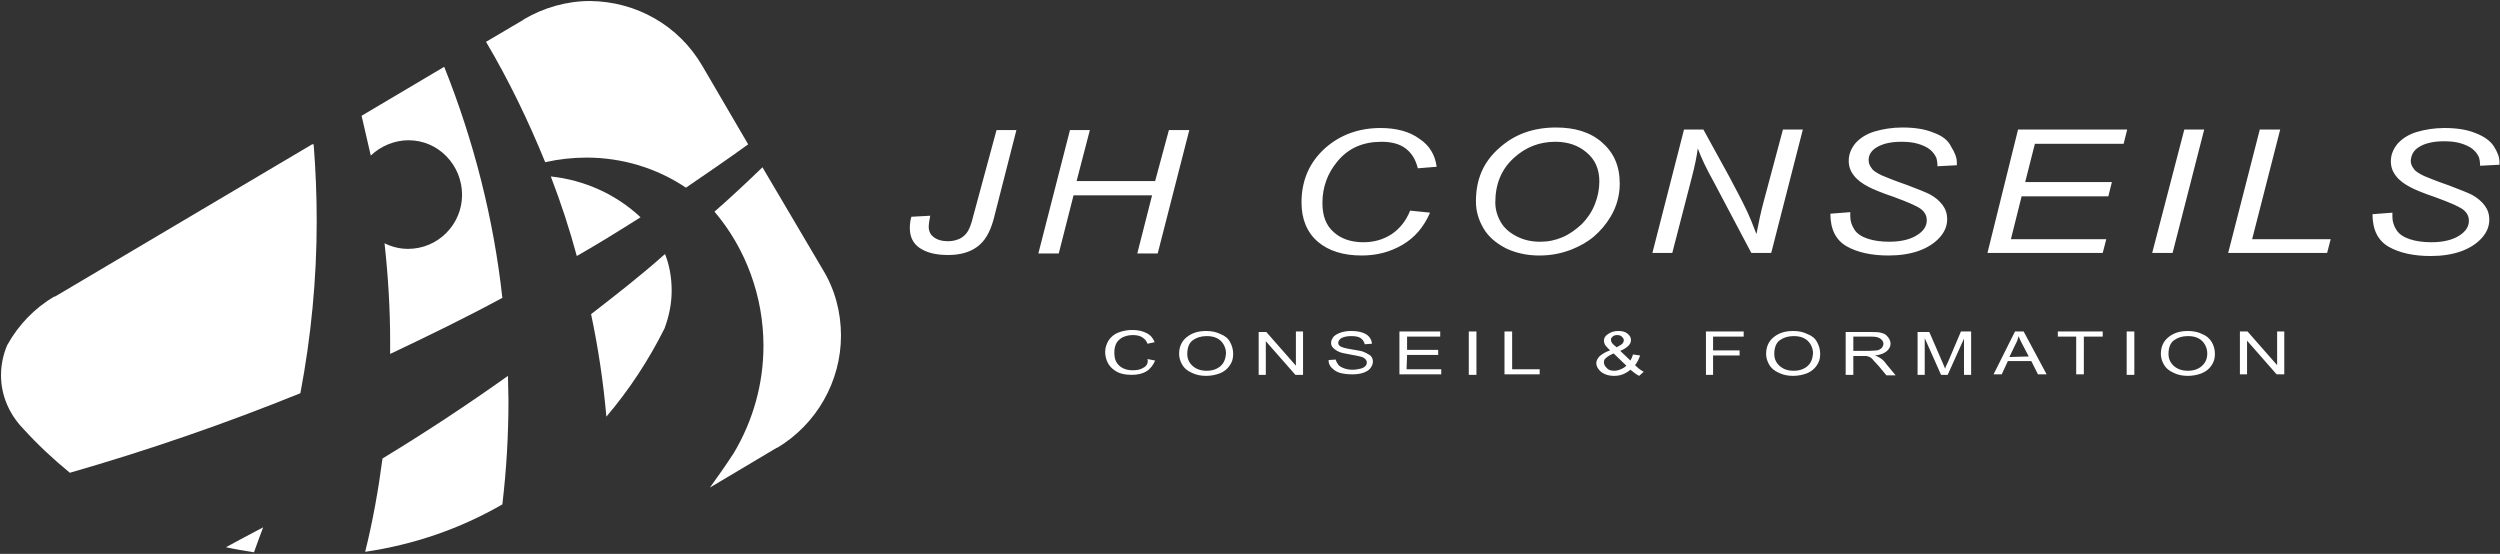
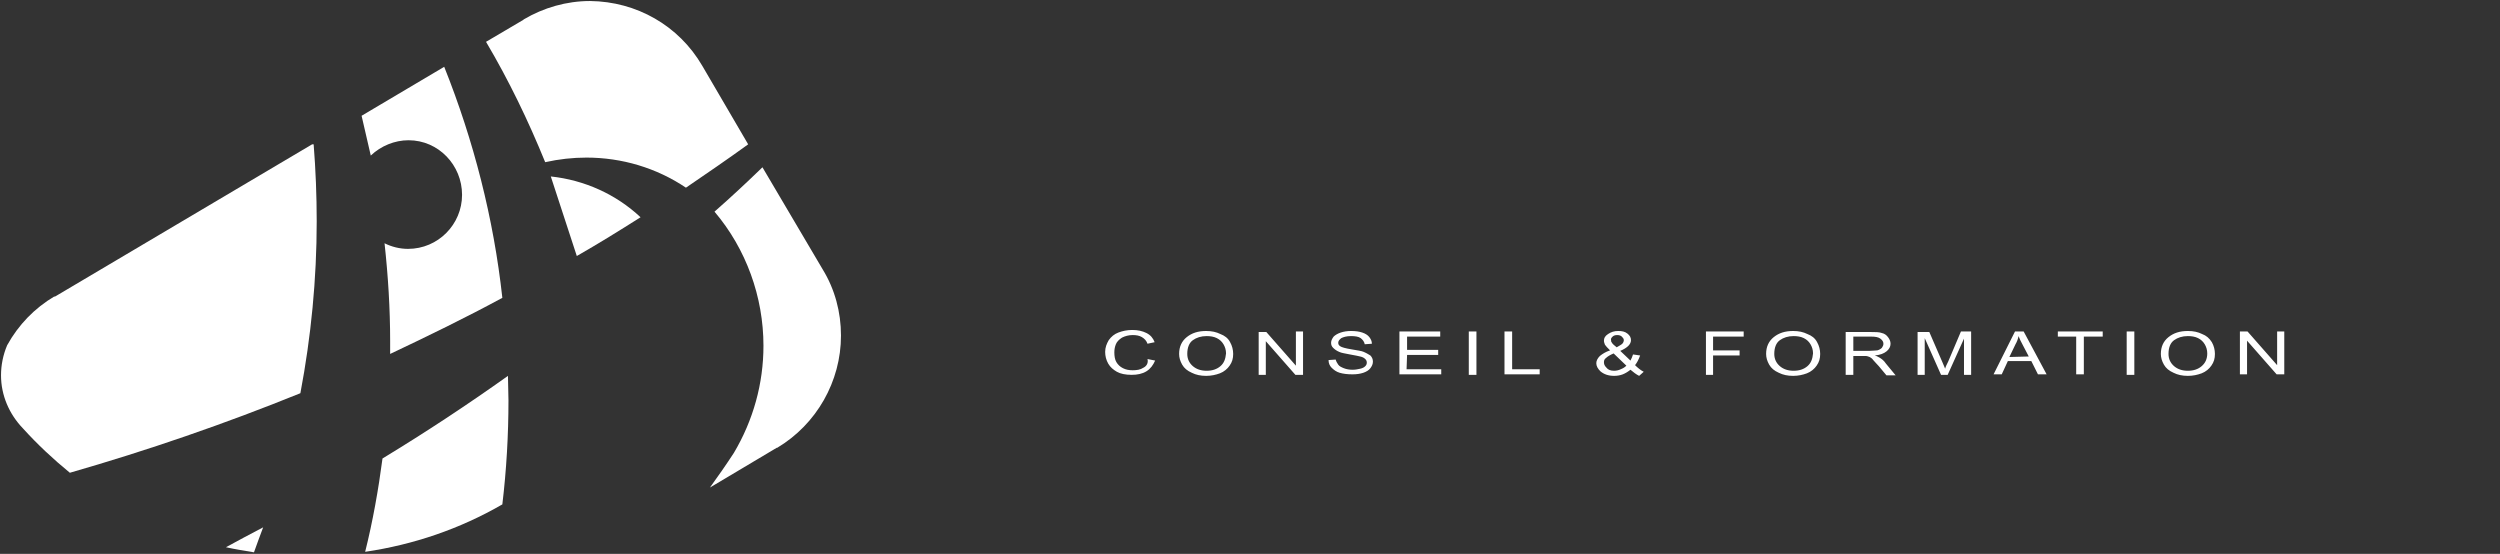
<svg xmlns="http://www.w3.org/2000/svg" version="1.1" id="Calque_1" x="0px" y="0px" viewBox="0 0 490.2 108.6" style="enable-background:new 0 0 490.2 108.6;" xml:space="preserve">
  <rect x="0" y="0" width="490.2" height="108.6" fill="#333333" stroke="none" />
  <style type="text/css">
	.st0{fill:#FFFFFF;}
</style>
  <g>
    <g id="XMLID_4_">
      <g>
-         <path class="st0" d="M108,34.6c6.6,0.7,12.8,3.5,17.6,8c-4.1,2.6-8.3,5.2-12.5,7.6C111.7,45,110,39.8,108,34.6z" />
+         <path class="st0" d="M108,34.6c6.6,0.7,12.8,3.5,17.6,8c-4.1,2.6-8.3,5.2-12.5,7.6z" />
      </g>
    </g>
    <g id="XMLID_7_">
      <g>
        <path class="st0" d="M99.6,73.7c0,1.6,0.1,3.2,0.1,4.8c0,6.8-0.4,13.7-1.2,20.4c-8.3,4.8-17.4,7.9-26.9,9.3     c1.5-6,2.6-12.2,3.4-18.3C83.4,84.8,91.6,79.4,99.6,73.7z" />
      </g>
    </g>
    <g id="XMLID_8_">
      <g>
        <path class="st0" d="M51.6,103.4c-0.6,1.6-1.2,3.2-1.8,4.9c-1.8-0.3-3.7-0.6-5.5-1C46.7,106,49.1,104.7,51.6,103.4z" />
      </g>
    </g>
    <g id="XMLID_6_">
      <g>
-         <path class="st0" d="M130.4,49.8c0.9,2.3,1.3,4.7,1.3,7.2s-0.5,5-1.4,7.4c-3.1,6.2-6.9,12-11.4,17.3c-0.6-6.8-1.6-13.5-3-20.1     C120.8,57.8,125.7,54,130.4,49.8z" />
-       </g>
+         </g>
    </g>
    <g id="XMLID_3_">
      <g>
        <path class="st0" d="M137.7,12.9l9,15.4c-4,2.9-8.1,5.7-12.2,8.5c-5.8-3.9-12.6-5.9-19.5-5.9c-2.7,0-5.4,0.3-8.1,0.9     c-3.3-8.1-7.1-16-11.6-23.6l7.3-4.3l0.1-0.1c3.9-2.3,8.4-3.6,13-3.6C124.8,0.3,133.1,5,137.7,12.9L137.7,12.9z" />
      </g>
    </g>
    <g id="XMLID_2_">
      <g>
        <path class="st0" d="M87.1,13.1c5.8,14.5,9.7,29.8,11.4,45.3c-7.2,3.9-14.6,7.5-22,11c0-0.8,0-1.7,0-2.5c0-6.4-0.4-12.8-1.1-19.2     c1.4,0.7,3,1.1,4.6,1.1c5.9,0,10.6-4.8,10.6-10.6S86,27.5,80.1,27.5c-2.7,0-5.4,1.1-7.4,3c-0.6-2.6-1.2-5.2-1.8-7.8l0,0     L87.1,13.1L87.1,13.1z" />
      </g>
    </g>
    <g id="XMLID_5_">
      <g>
        <path class="st0" d="M161.3,52.8L161.3,52.8c2.4,3.9,3.6,8.4,3.6,13c0,9-4.8,17.4-12.5,22h-0.1l-13.1,7.8l0,0     c1.6-2.2,3.2-4.5,4.7-6.8c3.8-6.4,5.8-13.6,5.8-21c0-9.6-3.4-19-9.6-26.3l0,0c3.2-2.8,6.3-5.7,9.4-8.7l0,0L161.3,52.8z" />
      </g>
    </g>
    <g id="XMLID_1_">
      <g>
        <path class="st0" d="M61.5,28.3c0.4,5,0.6,10.1,0.6,15.1c0,11.3-1.1,22.6-3.2,33.7c-14.8,6-29.9,11.2-45.2,15.6     C10.4,90,7.3,87.1,4.5,84c-2.7-2.8-4.3-6.5-4.3-10.4c0-2,0.4-4,1.2-5.9l0,0c2.2-4,5.4-7.3,9.3-9.6v0.1l50.5-29.9L61.5,28.3z" />
      </g>
    </g>
    <g>
      <g>
-         <path class="st0" d="M190.8,42.5c-0.3,1.3-0.7,2.3-1,2.8c-0.4,0.7-1,1.2-1.6,1.5c-0.7,0.3-1.4,0.5-2.3,0.5     c-1.2,0-2.2-0.3-2.8-0.8c-0.7-0.5-1-1.2-1-2.1c0-0.4,0.1-1.1,0.3-2.1l-3.7,0.2c-0.2,0.7-0.3,1.4-0.3,2.2c0,1.7,0.6,3,1.9,3.9     c1.3,0.9,3.1,1.4,5.6,1.4c2.3,0,4.2-0.5,5.7-1.6s2.5-2.8,3.2-5.3l4.5-17.6h-3.9L190.8,42.5z M226.5,35.5h-15.4l2.6-10h-3.9     l-6.2,24.2h4l2.9-11.4h15.4L223,49.7h4l6.2-24.2h-4L226.5,35.5z M270.9,27.8c1.9,0,3.5,0.4,4.7,1.3c1.2,0.9,2,2.2,2.4,3.9     l3.7-0.3c-0.3-2.3-1.4-4.2-3.4-5.5c-1.9-1.4-4.5-2.1-7.6-2.1c-4.2,0-7.8,1.3-10.7,3.8c-3.2,2.8-4.8,6.4-4.8,10.8     c0,3.3,1.1,5.9,3.2,7.7s5,2.7,8.6,2.7c3,0,5.6-0.7,8-2.1c2.4-1.4,4.2-3.5,5.4-6.3l-3.9-0.4c-0.8,2-2,3.5-3.6,4.6     c-1.7,1.1-3.5,1.6-5.6,1.6c-2.4,0-4.4-0.7-5.8-2c-1.5-1.3-2.2-3.2-2.2-5.7c0-3.1,1-5.8,2.9-8.1C264.4,29,267.3,27.8,270.9,27.8z      M314.1,27.9c-2.3-2-5.3-2.9-9-2.9c-4.4,0-8.1,1.3-11.1,4c-3.1,2.7-4.6,6.1-4.6,10.5c0,1.9,0.5,3.6,1.5,5.3s2.5,2.9,4.4,3.9     c1.9,0.9,4.1,1.4,6.5,1.4c2.3,0,4.4-0.4,6.4-1.2c1.5-0.6,3-1.4,4.3-2.5s2.4-2.4,3.3-3.9c1.2-2,1.8-4.2,1.8-6.5     C317.6,32.5,316.4,29.9,314.1,27.9z M312.7,40.1c-0.6,1.5-1.5,2.8-2.6,3.9c-1.1,1-2.3,1.9-3.7,2.5s-2.8,0.9-4.4,0.9     s-3.1-0.3-4.5-1s-2.5-1.6-3.2-2.8s-1.1-2.5-1.1-3.9c0-3.6,1.2-6.5,3.6-8.7s5.1-3.2,8.2-3.2c2.4,0,4.5,0.7,6.1,2.1     c1.7,1.4,2.5,3.3,2.5,5.7C313.6,37.1,313.3,38.6,312.7,40.1z M345.8,39.6c-0.6,2.2-1,4.3-1.4,6.3c-0.7-1.9-1.3-3.3-1.8-4.4     c-0.9-1.9-2.1-4.2-3.6-7l-5-9.1h-3.8L324,49.6h3.9l3.8-14.7c0.6-2.3,1-4.2,1.2-5.8c0.7,1.9,1.7,4,3.1,6.5l7.4,14h3.9l6.2-24.2     h-3.9L345.8,39.6z M379.1,26c-1.7-0.7-3.7-1-6.1-1c-2,0-3.8,0.3-5.5,0.8c-1.6,0.5-2.8,1.3-3.7,2.3c-0.8,1-1.3,2.1-1.3,3.4     c0,1.1,0.3,2,1,2.9c0.6,0.8,1.6,1.6,3,2.3c0.8,0.4,2.4,1.1,4.8,1.9c3,1.1,4.8,1.9,5.5,2.5s1,1.3,1,2.1c0,1.1-0.6,2.1-1.9,2.9     c-1.2,0.8-3.1,1.3-5.4,1.3c-1.7,0-3.1-0.2-4.3-0.6s-2.1-1-2.6-1.8s-0.8-1.6-0.8-2.6v-0.8l-3.9,0.3c0,3.1,1.1,5.2,3.2,6.4     s4.9,1.8,8.2,1.8c2.2,0,4.2-0.3,5.9-0.9c1.7-0.6,3.1-1.5,4.1-2.6s1.5-2.3,1.5-3.6c0-1.1-0.3-2-0.9-2.8s-1.4-1.5-2.5-2.1     c-0.8-0.4-2.3-1-4.4-1.8c-2.6-0.9-4.3-1.6-5-1.9c-1-0.5-1.7-0.9-2-1.4c-0.4-0.5-0.6-1-0.6-1.6c0-1,0.5-1.8,1.4-2.4     c1.2-0.8,2.9-1.2,5-1.2c1.2,0,2.3,0.1,3.3,0.4s1.8,0.7,2.3,1.1c0.5,0.4,1,1,1.3,1.7c0.1,0.4,0.2,0.9,0.2,1.6l3.8-0.2     c0-0.2,0-0.4,0-0.5c0-1-0.4-2-1.1-3.1C382,27.5,380.8,26.6,379.1,26z M389.7,49.6h22.6l0.7-2.7h-18.7l2.1-8.4h17l0.7-2.8h-17     l1.9-7.5h17.4l0.7-2.8h-21.4L389.7,49.6z M422,49.6h4l6.2-24.2h-3.9L422,49.6z M447.1,25.4h-4l-6.2,24.2h19.4l0.7-2.7h-15.4     L447.1,25.4z M474.2,28.9c1.2-0.8,2.9-1.2,5-1.2c1.2,0,2.3,0.1,3.3,0.4s1.8,0.7,2.3,1.1c0.6,0.5,1,1,1.3,1.7     c0.1,0.4,0.2,0.9,0.2,1.6l3.8-0.2c0-0.2,0-0.4,0-0.5c0-1-0.4-2-1.1-3.1c-0.7-1.1-2-2-3.6-2.6c-1.7-0.7-3.7-1-6.1-1     c-2,0-3.8,0.3-5.5,0.8c-1.6,0.5-2.8,1.3-3.7,2.3c-0.8,1-1.3,2.1-1.3,3.4c0,1.1,0.3,2,1,2.9c0.6,0.8,1.6,1.6,3,2.3     c0.8,0.4,2.4,1.1,4.8,1.9c3,1.1,4.8,1.9,5.5,2.5s1,1.3,1,2.1c0,1.1-0.6,2.1-1.9,2.9c-1.2,0.8-3.1,1.3-5.4,1.3     c-1.7,0-3.1-0.2-4.3-0.6c-1.2-0.4-2.1-1-2.6-1.8s-0.8-1.6-0.8-2.6v-0.8l-3.9,0.3c0,3.1,1.1,5.2,3.2,6.4s4.9,1.8,8.2,1.8     c2.2,0,4.2-0.3,5.9-0.9c1.7-0.6,3.1-1.5,4.1-2.6s1.5-2.3,1.5-3.6c0-1.1-0.3-2-0.9-2.8s-1.4-1.5-2.5-2.1c-0.8-0.4-2.3-1-4.4-1.8     c-2.6-0.9-4.3-1.6-5-1.9c-1-0.5-1.7-0.9-2-1.4c-0.4-0.5-0.6-1-0.6-1.6C472.8,30.3,473.3,29.5,474.2,28.9z" />
-       </g>
+         </g>
    </g>
    <g>
      <g>
        <path class="st0" d="M224.2,72.1c-0.6,0.4-1.3,0.5-2.1,0.5c-0.7,0-1.3-0.1-1.9-0.4c-0.6-0.3-1-0.7-1.3-1.2s-0.4-1.2-0.4-1.9     c0-0.6,0.1-1.1,0.3-1.6s0.6-0.9,1.2-1.3c0.6-0.3,1.3-0.5,2.1-0.5c0.7,0,1.3,0.1,1.8,0.4s0.9,0.7,1.1,1.3l1.4-0.3     c-0.3-0.8-0.8-1.4-1.6-1.8s-1.7-0.6-2.8-0.6c-1,0-1.9,0.2-2.7,0.5s-1.4,0.8-1.9,1.5c-0.4,0.7-0.7,1.4-0.7,2.3     c0,0.8,0.2,1.6,0.6,2.3c0.4,0.7,1,1.2,1.7,1.6s1.7,0.6,2.9,0.6c1.1,0,2.1-0.2,2.9-0.7c0.8-0.5,1.3-1.2,1.7-2.1l-1.5-0.3     C225.2,71.2,224.8,71.8,224.2,72.1z M239.3,65.5c-0.8-0.4-1.7-0.6-2.8-0.6c-1.6,0-2.8,0.4-3.8,1.2c-1,0.8-1.5,1.9-1.5,3.3     c0,0.7,0.2,1.4,0.6,2.1c0.4,0.7,1,1.2,1.9,1.6c0.8,0.4,1.7,0.6,2.8,0.6c1,0,1.9-0.2,2.7-0.5s1.5-0.9,1.9-1.5     c0.5-0.7,0.7-1.4,0.7-2.3c0-0.8-0.2-1.6-0.6-2.3C240.8,66.3,240.1,65.8,239.3,65.5z M239.3,71.8c-0.7,0.6-1.6,0.9-2.7,0.9     c-1.1,0-2-0.3-2.7-0.9s-1.1-1.4-1.1-2.4c0-1.3,0.4-2.2,1.1-2.7c0.7-0.5,1.6-0.8,2.7-0.8c0.7,0,1.4,0.1,2,0.4s1,0.7,1.3,1.2     s0.5,1.1,0.5,1.8C240.3,70.4,240,71.2,239.3,71.8z M254.1,71.7l-5.8-6.6h-1.5v8.4h1.4v-6.6l5.8,6.6h1.5V65h-1.4V71.7z M267.4,69     c-0.4-0.2-1.3-0.3-2.4-0.5c-1.2-0.2-1.9-0.4-2.2-0.6c-0.3-0.2-0.4-0.4-0.4-0.7c0-0.3,0.2-0.6,0.6-0.9c0.4-0.2,1-0.4,1.9-0.4     c0.8,0,1.5,0.1,1.9,0.4s0.7,0.7,0.8,1.2l1.4-0.1c0-0.5-0.2-0.9-0.5-1.3s-0.8-0.7-1.4-0.9c-0.6-0.2-1.3-0.3-2.2-0.3     c-0.7,0-1.4,0.1-2,0.3c-0.6,0.2-1.1,0.5-1.4,0.8c-0.3,0.4-0.5,0.8-0.5,1.2c0,0.4,0.1,0.7,0.4,1s0.7,0.6,1.2,0.8     c0.4,0.2,1.1,0.3,2.1,0.5s1.7,0.3,2,0.4c0.5,0.1,0.8,0.3,1,0.5s0.3,0.4,0.3,0.7c0,0.3-0.1,0.5-0.3,0.7c-0.2,0.2-0.5,0.4-1,0.5     s-0.9,0.2-1.5,0.2s-1.2-0.1-1.7-0.3c-0.5-0.2-0.9-0.4-1.1-0.7c-0.2-0.3-0.4-0.6-0.5-1l-1.4,0.1c0,0.6,0.2,1.1,0.6,1.5     s0.9,0.8,1.6,1s1.5,0.3,2.5,0.3c0.8,0,1.5-0.1,2.1-0.3c0.6-0.2,1.1-0.5,1.4-0.9s0.5-0.8,0.5-1.3s-0.2-0.9-0.5-1.2     C268.5,69.6,268.1,69.3,267.4,69z M275.9,69.6h6.1v-1h-6.1V66h6.5v-1h-8v8.4h8.2v-1h-6.8L275.9,69.6L275.9,69.6z M288,73.5h1.5     V65H288V73.5z M296.5,65H295v8.4h6.9v-1h-5.4V65z M321.6,69.7l-1.4-0.2c-0.1,0.4-0.3,0.8-0.5,1.2l-2-1.9c1.4-0.6,2.1-1.3,2.1-2.1     c0-0.5-0.2-0.9-0.7-1.3s-1.1-0.5-1.8-0.5c-0.8,0-1.4,0.2-2,0.6s-0.8,0.8-0.8,1.3c0,0.3,0.1,0.5,0.2,0.8c0.2,0.3,0.5,0.6,1,1.1     c-0.9,0.3-1.5,0.7-2,1.1c-0.4,0.4-0.7,0.9-0.7,1.4c0,0.6,0.3,1.1,0.8,1.6c0.7,0.6,1.6,0.9,2.7,0.9c0.6,0,1.2-0.1,1.7-0.3     c0.5-0.2,1-0.5,1.5-0.9c0.6,0.5,1.1,0.9,1.7,1.2l0.9-0.8c-0.6-0.3-1.2-0.8-1.7-1.3C321,71.1,321.3,70.5,321.6,69.7z M316.2,66     c0.2-0.2,0.5-0.3,0.9-0.3s0.7,0.1,0.9,0.3c0.2,0.2,0.4,0.4,0.4,0.7c0,0.2-0.1,0.5-0.3,0.7c-0.2,0.2-0.6,0.4-1.1,0.7l-0.6-0.5     c-0.2-0.2-0.3-0.3-0.4-0.5c-0.1-0.1-0.1-0.3-0.1-0.4C315.8,66.4,316,66.2,316.2,66z M317.8,72.4c-0.4,0.2-0.9,0.3-1.3,0.3     c-0.7,0-1.2-0.2-1.5-0.6c-0.4-0.4-0.5-0.7-0.5-1.1c0-0.3,0.1-0.6,0.4-0.8c0.3-0.3,0.8-0.6,1.5-0.9l2.5,2.4     C318.6,72,318.3,72.2,317.8,72.4z M334.4,73.5h1.5v-3.8h5.2v-1h-5.2V66h6v-1h-7.4v8.5H334.4z M354.4,65.5     c-0.8-0.4-1.7-0.6-2.8-0.6c-1.6,0-2.8,0.4-3.8,1.2c-1,0.8-1.5,1.9-1.5,3.3c0,0.7,0.2,1.4,0.6,2.1s1,1.2,1.9,1.6     c0.8,0.4,1.7,0.6,2.8,0.6c1,0,1.9-0.2,2.7-0.5c0.8-0.3,1.5-0.9,1.9-1.5c0.5-0.7,0.7-1.4,0.7-2.3c0-0.8-0.2-1.6-0.6-2.3     C355.9,66.3,355.2,65.8,354.4,65.5z M354.4,71.8c-0.7,0.6-1.6,0.9-2.7,0.9s-2-0.3-2.7-0.9s-1.1-1.4-1.1-2.4     c0-1.3,0.4-2.2,1.1-2.7s1.6-0.8,2.7-0.8c0.7,0,1.4,0.1,2,0.4s1,0.7,1.3,1.2s0.5,1.1,0.5,1.8C355.4,70.4,355.1,71.2,354.4,71.8z      M368.5,70.1c-0.2-0.1-0.5-0.3-0.9-0.4c1.1-0.1,1.8-0.4,2.3-0.8s0.8-0.9,0.8-1.5c0-0.5-0.2-0.9-0.5-1.3s-0.7-0.7-1.2-0.8     c-0.5-0.2-1.3-0.2-2.2-0.2h-4.9v8.4h1.5v-3.7h1.7c0.4,0,0.6,0,0.8,0c0.2,0,0.4,0.1,0.7,0.2c0.2,0.1,0.5,0.3,0.7,0.6     c0.3,0.3,0.6,0.7,1.1,1.2l1.5,1.8h1.8l-1.9-2.3C369.4,70.7,369,70.4,368.5,70.1z M366.5,68.8h-3.1V66h3.5c0.8,0,1.4,0.1,1.8,0.4     s0.6,0.6,0.6,1c0,0.3-0.1,0.5-0.3,0.8c-0.2,0.2-0.5,0.4-0.9,0.5C367.7,68.7,367.2,68.8,366.5,68.8z M382,70.9     c-0.3,0.6-0.5,1-0.6,1.4c-0.1-0.3-0.3-0.7-0.5-1.2l-2.6-6H376v8.4h1.4v-7.2l3.2,7.2h1.3l3.2-7.1v7.1h1.4V65h-2L382,70.9z      M395.1,65l-4.2,8.4h1.6l1.2-2.6h4.6l1.3,2.6h1.7l-4.5-8.4H395.1z M394,70l1.2-2.5c0.3-0.5,0.5-1.1,0.6-1.6     c0.2,0.5,0.4,1,0.8,1.7l1.2,2.3L394,70L394,70z M403.5,66h3.6v7.4h1.5V66h3.7v-1h-8.8L403.5,66L403.5,66z M417,73.5h1.5V65H417     V73.5z M431.8,65.5c-0.8-0.4-1.7-0.6-2.8-0.6c-1.6,0-2.8,0.4-3.8,1.2c-1,0.8-1.5,1.9-1.5,3.3c0,0.7,0.2,1.4,0.6,2.1     s1,1.2,1.9,1.6c0.8,0.4,1.7,0.6,2.8,0.6c1,0,1.9-0.2,2.7-0.5c0.8-0.3,1.5-0.9,1.9-1.5c0.5-0.7,0.7-1.4,0.7-2.3     c0-0.8-0.2-1.6-0.6-2.3C433.2,66.3,432.6,65.8,431.8,65.5z M431.7,71.8c-0.7,0.6-1.6,0.9-2.7,0.9s-2-0.3-2.7-0.9     s-1.1-1.4-1.1-2.4c0-1.3,0.4-2.2,1.1-2.7s1.6-0.8,2.7-0.8c0.7,0,1.4,0.1,2,0.4s1,0.7,1.3,1.2s0.5,1.1,0.5,1.8     C432.8,70.4,432.4,71.2,431.7,71.8z M446.5,65v6.6l-5.8-6.6h-1.5v8.4h1.4v-6.6l5.8,6.6h1.5V65H446.5z" />
      </g>
    </g>
  </g>
</svg>